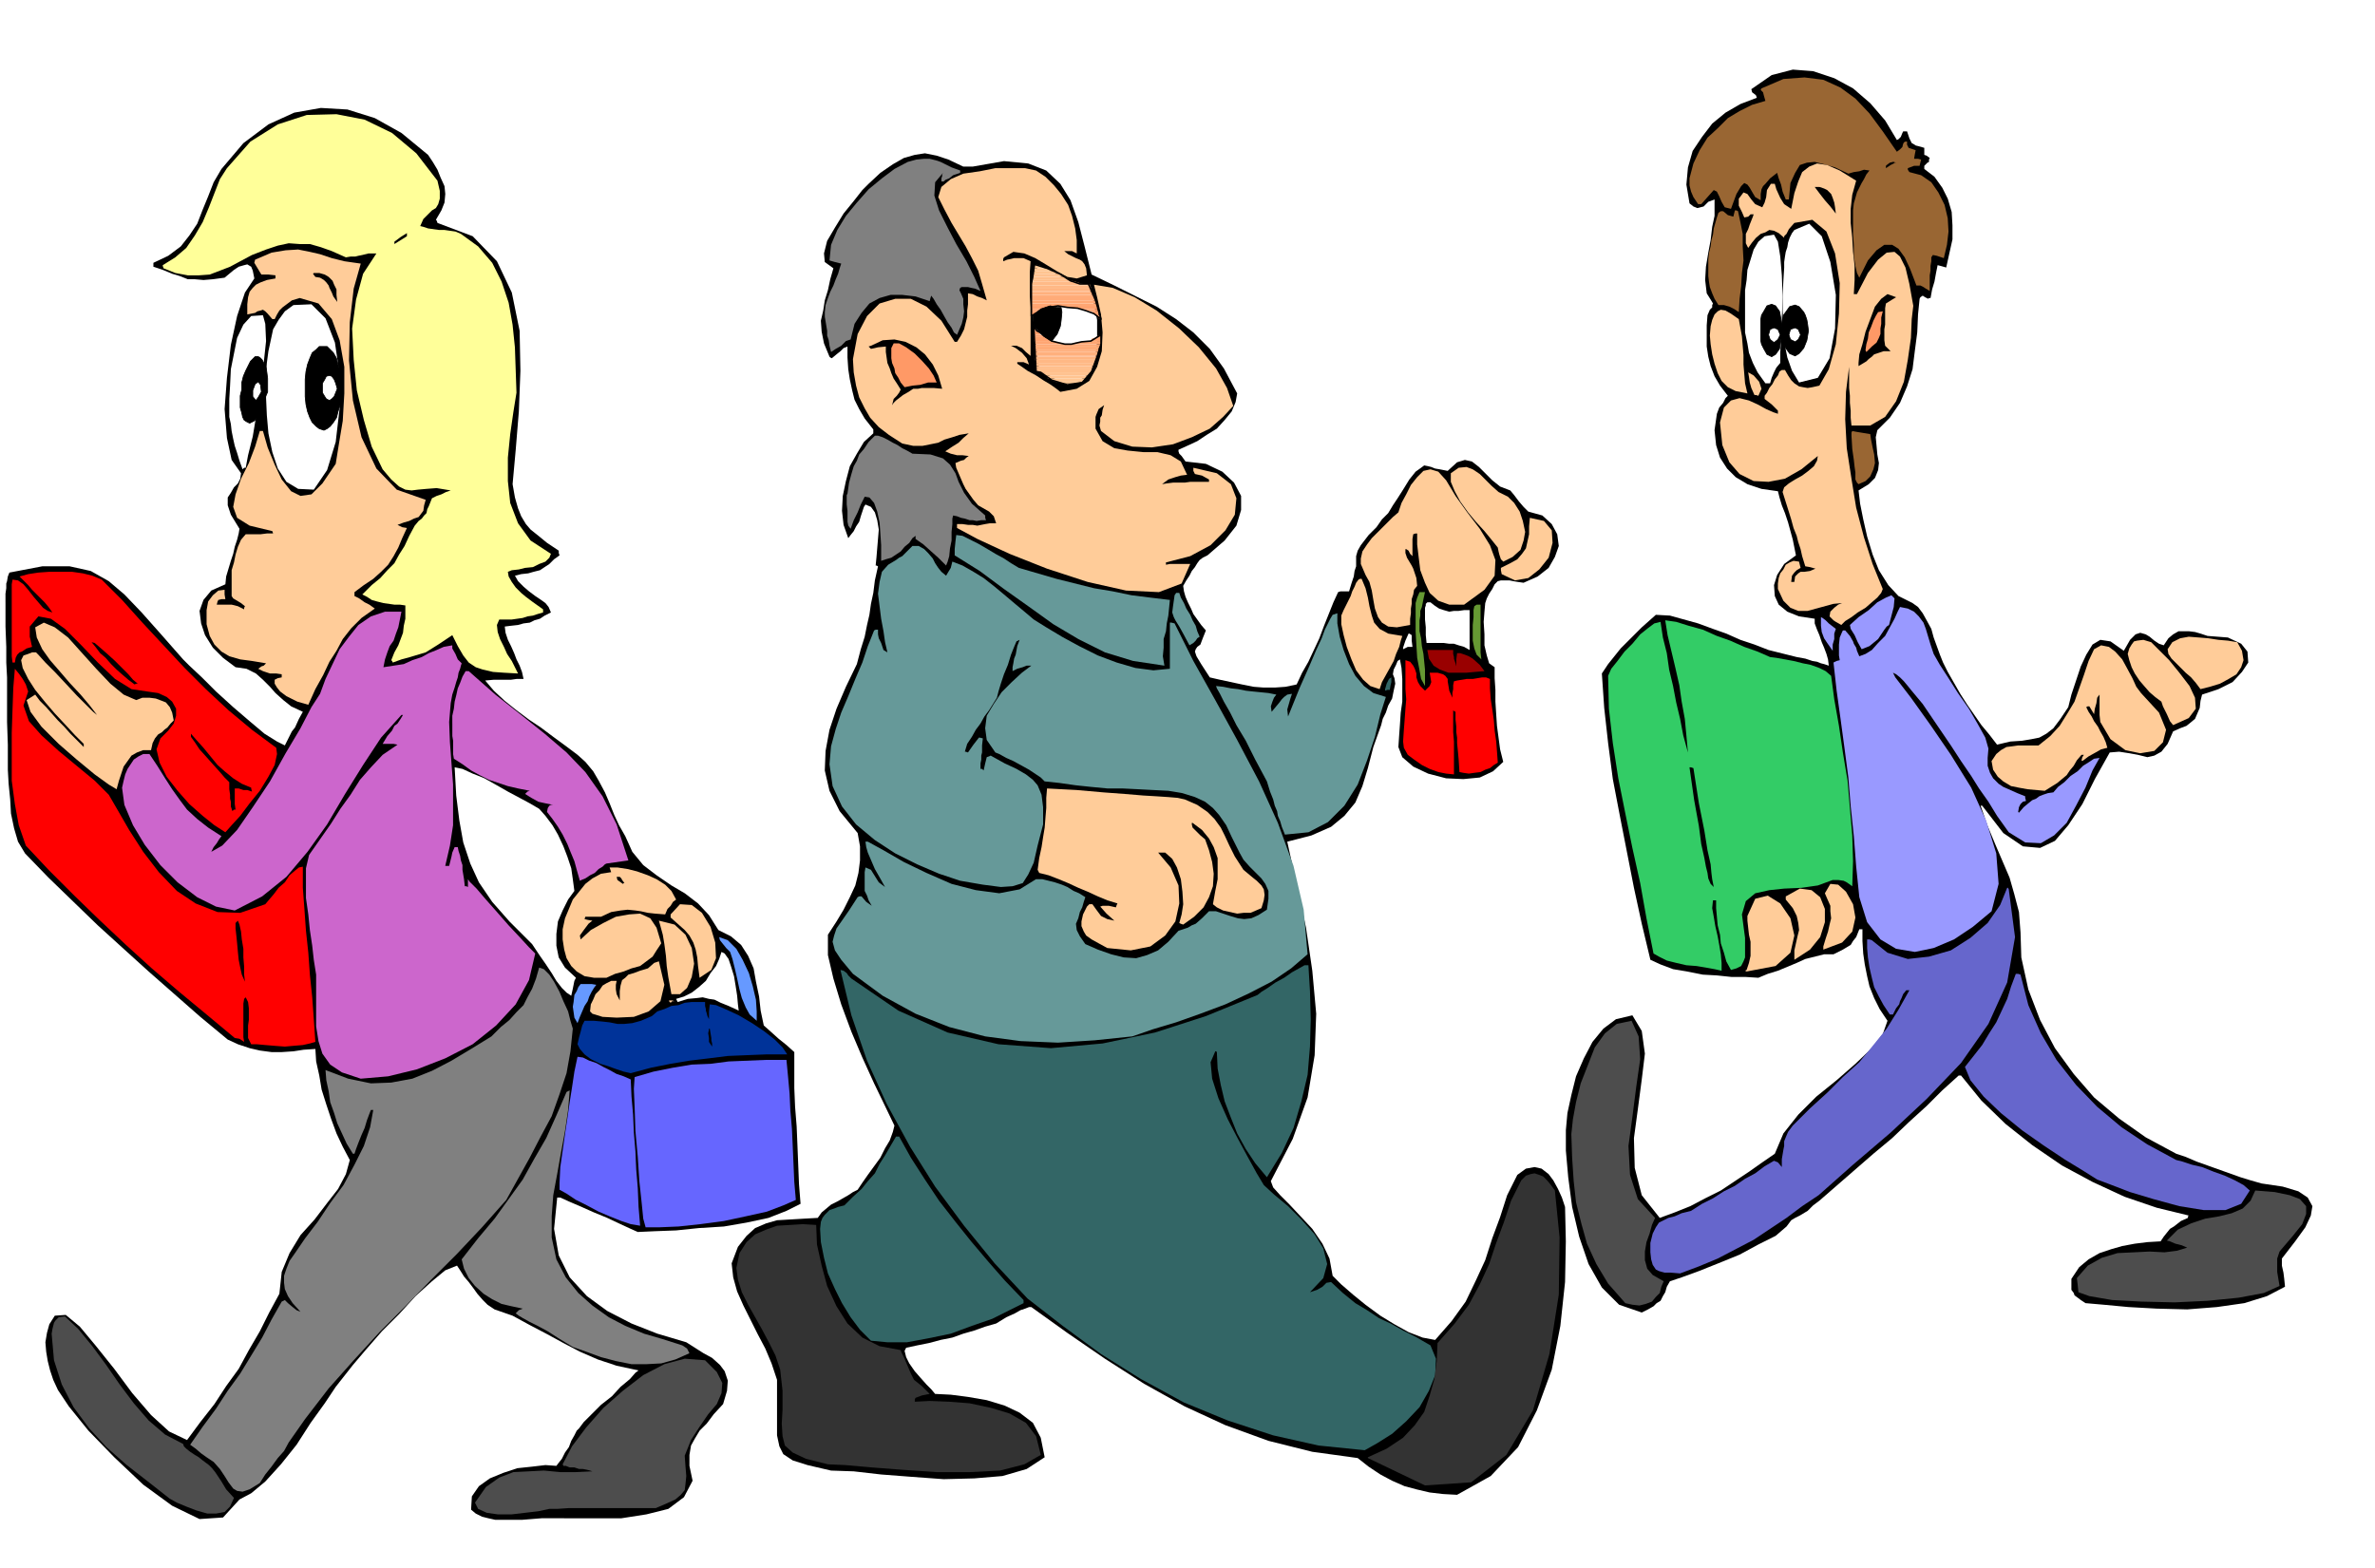
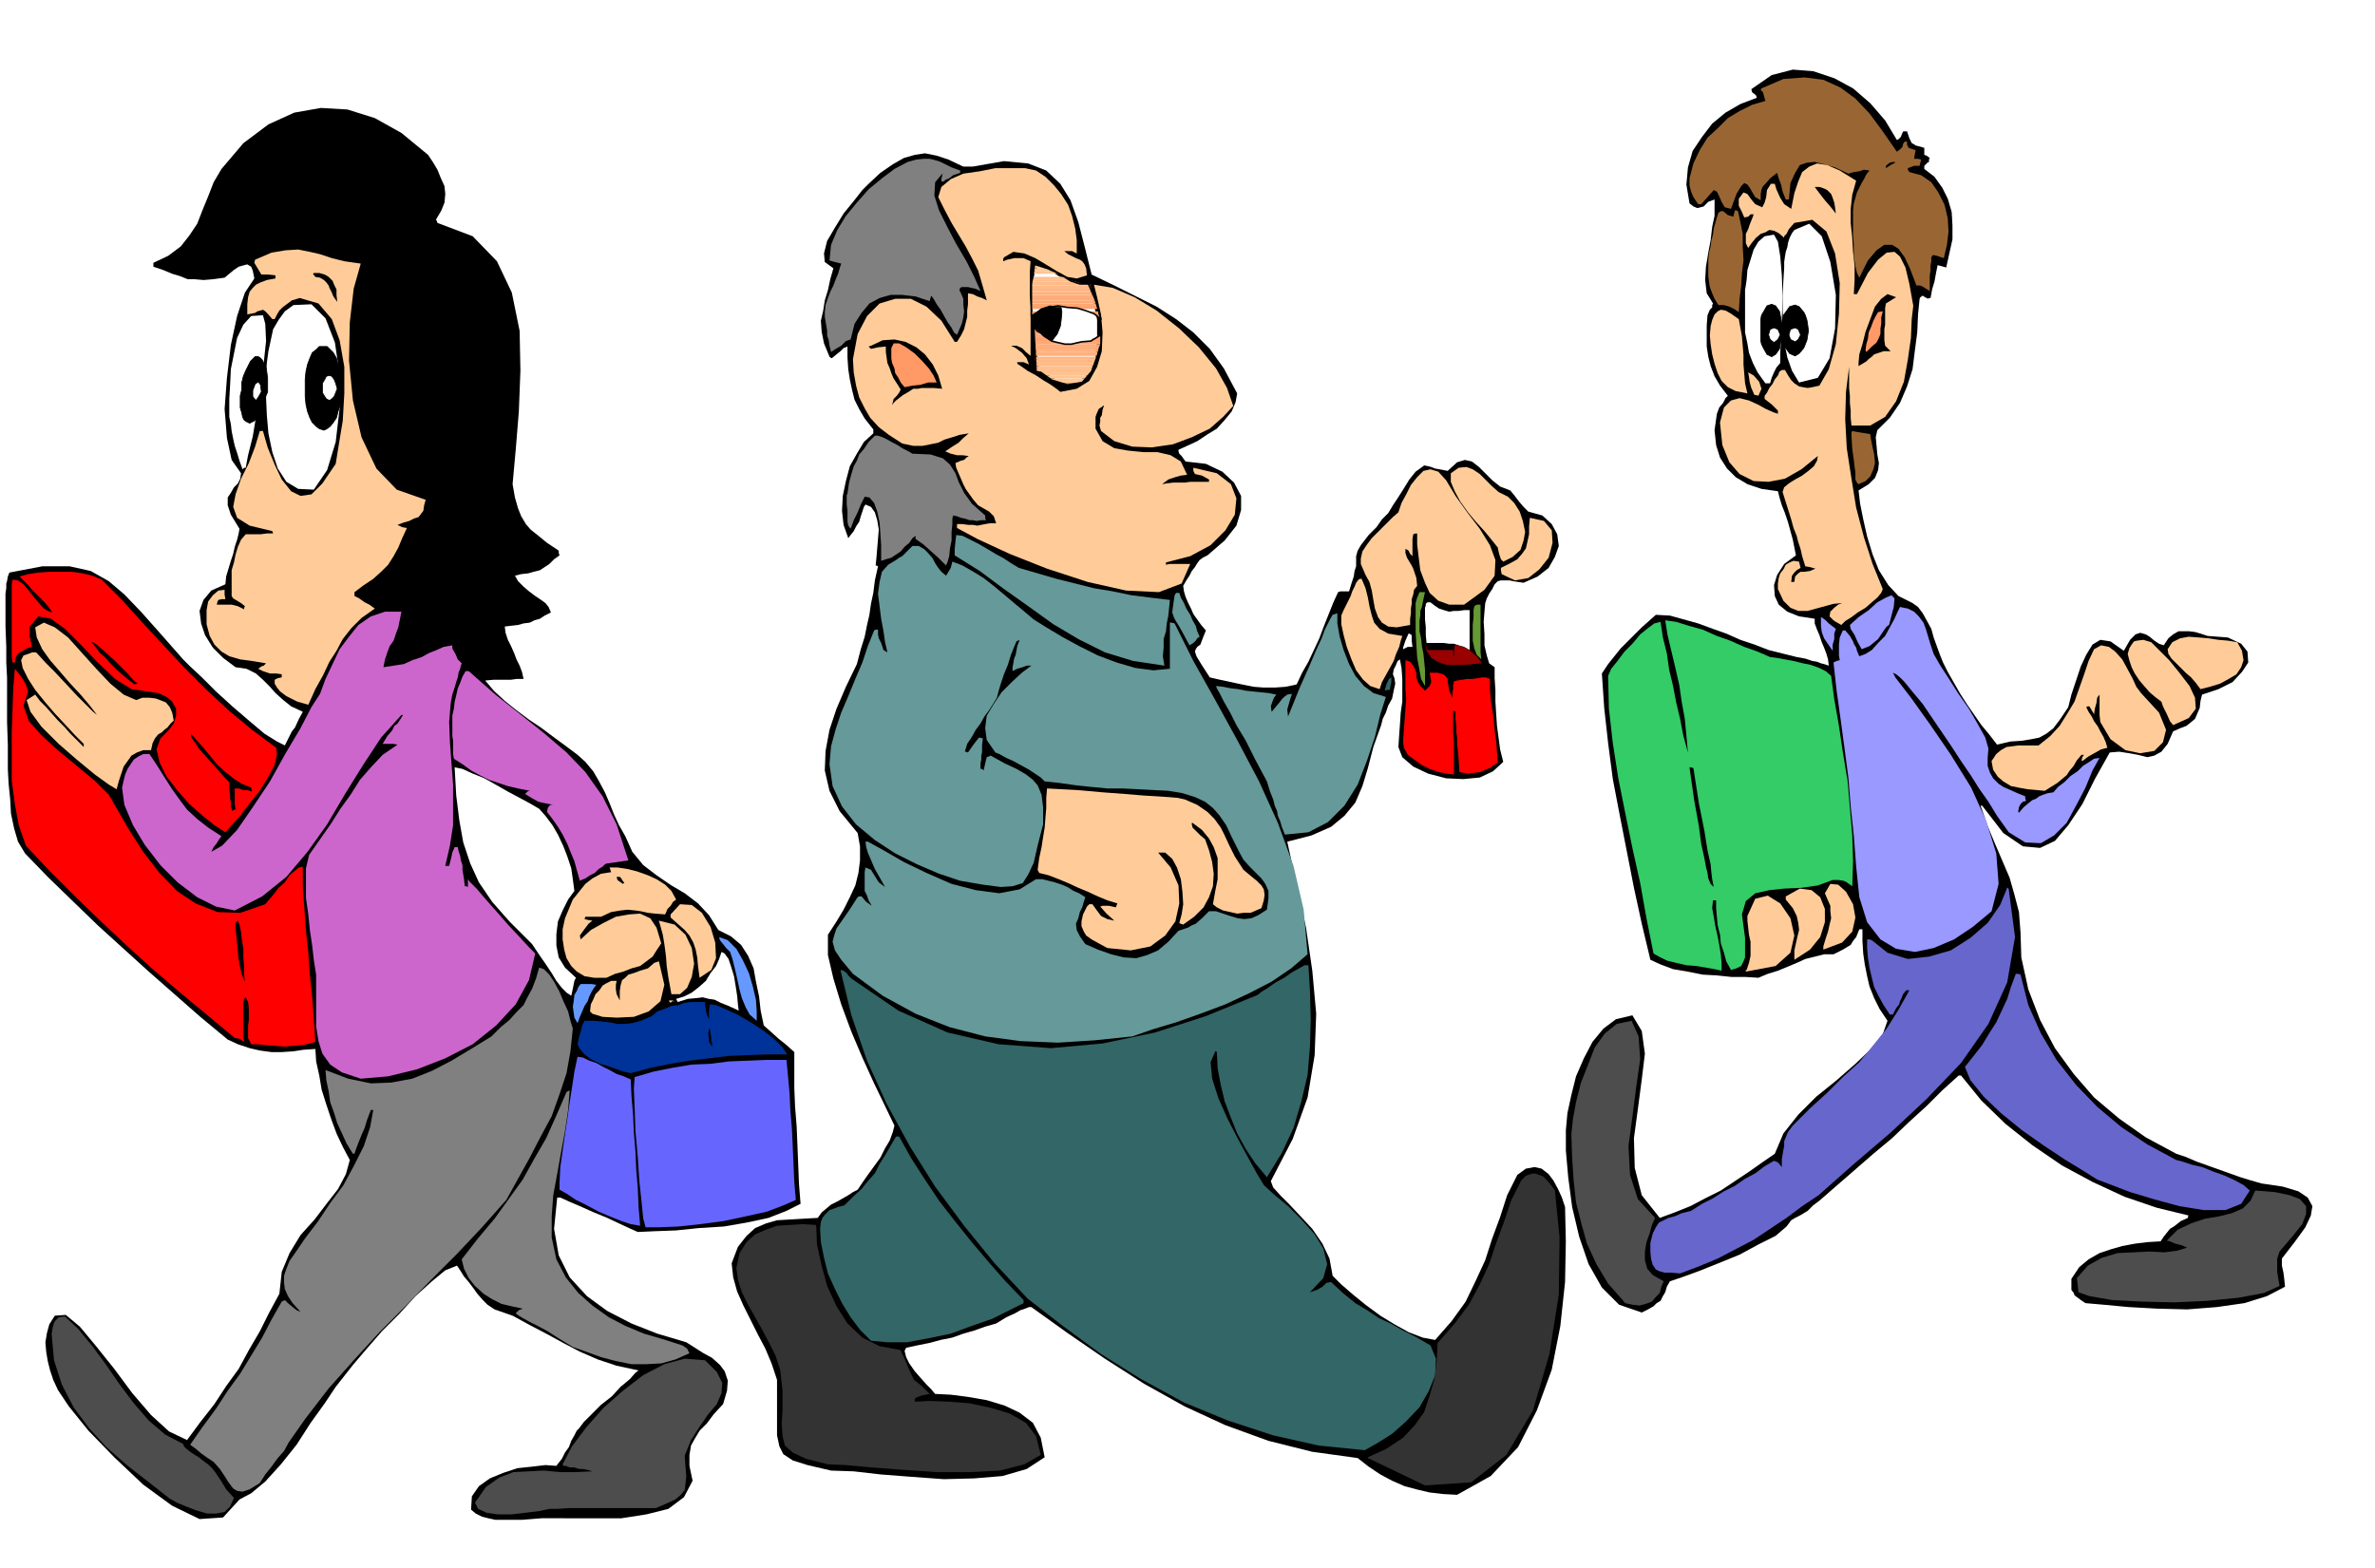
<svg xmlns="http://www.w3.org/2000/svg" width="490.455" height="323.802" fill-rule="evenodd" stroke-linecap="round" preserveAspectRatio="none" viewBox="0 0 3035 2004">
  <style>.brush0{fill:#fff}.pen0{stroke:#000;stroke-width:1;stroke-linejoin:round}.brush1{fill:#000}.pen1{stroke:none}.brush2{fill:red}.brush3{fill:#fc9}.brush4{fill:#4d4d4d}.brush5{fill:#c6c}.brush7{fill:gray}.brush8{fill:#66f}.brush9{fill:#69f}.brush11{fill:#333}.brush12{fill:#366}.brush13{fill:#699}.brush14{fill:#f96}.brush15{fill:#693}.brush18{fill:#66c}.brush19{fill:#963}.brush20{fill:#99f}.brush21{fill:#ff9c69}.brush22{fill:#ff9e6b}.brush23{fill:#ffa16e}.brush24{fill:#ffa370}.brush25{fill:#ffa673}.brush26{fill:#ffa875}.brush27{fill:#ffab78}.brush28{fill:#ffad7a}.brush29{fill:#ffb07d}.brush30{fill:#ffb380}.brush31{fill:#ffb582}.brush32{fill:#ffb885}.brush33{fill:#ffba87}.brush34{fill:#ffbd8a}.brush35{fill:#ffbf8c}.brush36{fill:#ffc28f}.brush37{fill:#ffc491}.brush38{fill:#ffc794}.brush39{fill:#ffc996}.pen2{stroke:#000;stroke-width:2;stroke-linejoin:round}.pen3{stroke:none}</style>
  <path d="M7 770v-11l1-7v-6l1-3 1-6 2-5 42-8h35l27 6 23 13 20 17 22 23 24 27 29 33 8 8 16 15 18 18 22 20 21 18 19 16 16 10 10 5 3-6 3-6 3-6 4-5 5-11 5-9-15-7-10-8-10-9-7-8-9-9-9-8-12-6-14-2-16-12-13-13-10-16-5-15-2-16 5-14 10-12 18-8 1-10 3-10 3-10 3-9 2-9 3-9 2-8 1-6-11-18-4-12v-10l4-6 4-7 5-5 3-6 1-7-12-17-6-28-3-37 3-40 5-42 8-37 10-30 12-18-2-10-2-5-5-3-4 1-7 2-6 4-6 5-6 5-15 2-12 1-11-1h-9l-10-4-10-3-12-5-12-4v-5l19-9 16-12 11-14 10-15 7-18 7-17 7-18 10-17 28-33 32-24 33-15 34-6 34 2 35 11 34 19 34 28 6 9 6 10 4 10 5 11 1 10-1 11-4 10-7 12 1 1 1 3 45 17 31 32 19 40 10 49 1 51-2 52-4 49-4 44 3 17 4 14 4 10 6 10 6 7 10 8 11 9 15 10v3l1 3-7 5-6 6-6 4-6 4-8 2-7 2-9 1-8 2 4 7 7 7 7 6 8 6 6 4 7 5 4 5 3 7-8 4-6 4-7 2-6 3-8 1-7 2-9 1-8 1 1 8 3 9 4 8 4 9 3 8 4 8 3 8 2 9h-9l-7 1h-22l-11 1 11 13 14 13 15 12 16 12 15 10 16 12 15 11 16 12 10 9 10 12 7 12 8 15 6 14 6 15 6 13 8 14 9 20 14 17 17 13 19 13 17 10 17 13 14 15 12 19 16 8 13 11 9 14 7 16 3 17 4 19 2 18 4 19 9 8 10 9 10 8 10 9v46l1 24 2 25 1 24 1 25 1 25 2 25-18 9-23 9-28 6-29 5-32 2-29 3-27 1-22 1-9-4-13-6-17-8-17-7-18-8-14-6-11-5h-4l-4 40 6 34 14 28 22 24 26 19 31 16 33 13 37 11 11 7 11 7 11 6 10 9 6 8 4 12-1 13-5 17-12 13-9 12-9 9-6 10-5 9-2 12v14l4 19-11 21-20 15-28 7-32 5H692l-25 2h-34l-9-2-8-2-8-4-6-5 1-17 9-13 14-10 17-7 18-6 19-2 17-2 14 1 3-4 4-5 4-8 5-7 3-8 4-7 3-6 3-3 6-8 10-10 12-12 14-11 11-12 12-10 7-8 4-3-28-6-24-8-23-10-21-11-22-12-21-11-22-12-23-8-9-6-6-6-7-8-5-7-6-8-6-7-5-8-4-6-15 6-17 14-21 19-21 23-22 22-20 23-17 20-11 14-11 14-14 21-18 25-18 28-20 25-20 22-18 15-15 8-21 23-30 2-35-17-37-27-37-35-33-34-25-31-14-21-6-13-4-12-3-12-2-12-1-12 2-12 3-11 7-11 14-1 18 15 20 24 24 30 23 31 24 28 23 21 23 11 17-23 18-23 15-23 16-22 13-24 14-24 12-24 13-24 3-28 10-24 14-23 18-20 16-21 14-18 10-19 5-18-9-17-8-17-7-19-6-18-6-19-3-18-4-18-1-16-15 1-13 2-15 1h-13l-15-2-13-3-15-5-13-6-35-29-33-29-33-29-32-29-33-30-31-30-32-31-30-31-9-15-5-17-4-19-1-18-2-20-1-18v-32l-1-29v-57l-1-19v-20l-1-26v-31zm857 507 1 2 1 2 13-4 11-1 8-1 8 2 7 1 8 4 10 4 13 6-1-8-1-11-2-13-2-12-4-13-3-9-5-7-4-2-3 9-4 9-7 9-6 10-9 8-9 7-10 5-10 3zM581 981l2 36 4 32 5 28 9 27 11 24 17 25 22 25 29 29 4 6 6 9 7 10 8 12 6 10 7 9 6 6 6 4 2-9 1-5 1-5 2-4-14-13-8-13-3-15v-15l2-16 6-14 7-14 8-11-2-15-2-14-5-15-5-13-7-15-7-12-9-12-8-9-12-7-13-7-15-8-14-8-16-9-15-6-13-6-10-2z" class="pen1 brush1" />
  <path d="M15 753v-6l1-6 7 1 7 5 6 7 7 9 6 7 6 7 6 4 6 2-5-7-5-6-5-5-5-5-6-6-5-6-6-6-5-5 11-3 13-2 14-1h29l14 2 12 3 12 5 26 26 26 29 27 29 27 29 27 27 29 27 30 25 31 23 1 8-3 14-8 15-11 18-13 16-12 16-11 12-8 9-14-9-15-12-17-15-15-17-14-18-9-18-4-17 5-14 10-10 7-9 3-10v-9l-5-9-7-6-11-5-14-2-20-3-21-13-22-21-21-22-21-21-18-13-16-3-11 13v13l1 4 1 5 1 4-7 2-6 4-3 1-3 3-2 4-1 6h-3l-1-8v-86z" class="pen1 brush2" />
  <path d="m19 855 5 6 5 7 4 7 3 9-6 18 7 20 16 18 22 20 23 19 23 19 18 18 11 19 15 26 18 28 20 26 23 24 24 16 28 11 29 1 32-11 5-6 6-7 6-8 8-7 6-9 7-6 5-4 5-1v27l2 27 2 28 3 28 2 28 3 29 2 28 2 29-7 2-9 2-12 1-11 1-13-1-12-1-11-1h-7l-4-8v-16l1-7v-15l-1-8-3-6-2 2-1 6v43l1 6-6-4-6-1-36-30-35-29-35-30-33-30-34-32-32-31-32-32-30-32-9-26-5-27-4-30v-61l1-30 1-28 2-24z" class="pen1 brush2" />
  <path d="m27 844 3-6 6-2 5-2h5l3 3 9 10 12 12 15 16 13 14 13 13 8 8 5 4-10-13-11-13-14-15-12-14-13-15-10-14-7-15-2-13 11-6 14 6 17 13 18 20 18 20 18 19 17 14 16 7 8-3h9l8 1 8 3 5 2 5 6 3 7 2 10-4 4-4 5-4 3-3 3-5 3-4 5-3 6-2 9h-10l-8 3-7 4-5 7-5 7-3 9-3 9-3 11-10-6-18-13-23-19-23-20-22-22-14-19-5-15 11-7 6 8 8 8 7 8 8 9 8 8 8 9 8 8 9 9v-4l-11-11-12-13-14-15-12-14-13-16-9-14-7-14-2-10z" class="pen1 brush3" />
  <path d="m66 1705 1-6 1-4 1-4 2-3 4-4 8-1 17 16 18 22 17 23 18 26 18 24 19 22 21 18 23 12 1 3 3 3 5 4 6 4 5 3 5 4 4 3 4 3 4 4 4 5 4 6 4 6 6 10 10 11-5 11-7 7-11 2h-11l-14-4-13-5-12-5-9-5-28-22-27-21-26-23-22-24-20-27-15-29-10-31-3-34z" class="pen1 brush4" />
  <path d="m117 821 4 1 7 6 8 7 10 9 9 9 9 9 6 7 6 5h-2l-2 1-8-6-7-6-8-7-7-7-7-8-7-6-6-8-5-6z" class="pen1 brush1" />
  <path d="m156 1007 2-9 2-8 3-7 4-6 4-6 6-4 6-3h8l10 15 10 16 9 14 10 14 9 12 13 12 14 11 17 11-3 4-3 5-4 5-3 6 14-8 19-20 20-29 22-33 20-36 19-32 14-27 11-17 7-19 9-19 9-19 12-16 12-15 16-11 18-6h21l-2 10-2 10-3 8-3 9-5 7-3 8-3 9-2 10 13-2 13-2 11-5 12-4 9-5 10-4 9-4 11-2v4l4 7 3 7 5 5-1 3-1 4-2 5-1 6-2 6-2 7-3 9-2 11-2 24 1 26 2 27 2 27v52l-4 26-6 26h5l2-8 1-4 1-5 3-7h4l1 5 2 6 1 6 2 6v6l1 6 1 6 1 9h2l2 1v-10l2 3 9 9 12 14 15 17 14 16 15 16 11 12 8 8-8 34-17 31-25 27-30 24-35 18-36 14-37 9-35 3-24-8-15-10-10-14-5-16-3-19v-66l-3-19-2-18-3-20-2-20-3-21v-38l4-17 14-20 14-20 12-19 13-18 12-19 14-16 15-16 19-13-5-1h-14l6-10 6-7 3-6 4-3 4-6 3-5h-2l-26 29-23 35-23 37-23 39-25 35-27 32-31 25-35 18-24-5-24-12-25-19-22-22-20-26-15-25-11-26-3-22z" class="pen1 brush5" />
-   <path d="m208 339 16-10 14-12 11-16 10-17 8-19 7-18 7-18 9-14 30-34 35-22 37-12 38-1 36 7 35 17 31 26 27 35 3 13v10l-2 7-3 5-5 3-5 5-6 6-4 9 4 1 6 2 7 1 7 1h7l7 1 7 1 7 3 22 16 18 21 12 24 9 27 5 28 3 29 1 29 1 29-4 25-4 28-3 30v30l3 28 10 26 16 22 26 17-2 5-5 5-8 3-8 4-10 1-8 2-9 1-5 2 1 6 4 7 5 7 7 7 6 5 8 6 7 5 7 5v4l-7 2-6 2-7 1-6 2-7 1-7 1h-16l-3 7 1 9 3 9 5 10 4 9 6 9 4 8 4 8-18-1-14-1-13-3-9-3-9-6-7-9-7-12-7-14-9 6-9 6-8 5-8 5-10 3-10 3-11 3-11 4-1-2-1-1 4-10 5-9 3-8 3-8 1-9 2-9v-17l-7-1h-7l-7-1-7-1-8-2-7-2-6-4-6-3 12-12 11-9 9-10 9-9 6-11 7-11 6-13 7-13 5-6 4-3 3-4 3-3 1-5 2-4 2-5 2-5 6-3 6-2 6-3 6-2-18-3-13 1-11 1-8 1-8-1-8-4-10-9-11-13-14-29-10-34-9-38-4-39-2-40 5-37 9-33 17-26h-10l-8 2-5 1-4 1h-6l-6 1-18-8-14-5-14-4h-13l-14-1-14 3-15 5-18 7-15 8-13 7-13 5-13 5-14 1h-14l-16-3-15-6-1-3v-1z" class="pen1" style="fill:#ff9" />
  <path d="m243 1847 16-23 17-23 15-23 16-22 14-23 14-23 12-23 13-23 2-1 2-1 4 4 6 5 5 4 5 2-10-11-6-9-4-9-1-8v-9l3-9 4-10 7-10 13-19 16-21 16-24 17-23 14-26 12-24 8-24 4-22h-3l-2 5-3 8-3 10-4 9-4 10-3 8-2 6h-2l-8-13-6-13-6-13-4-13-5-14-2-14-3-14-1-13 29 11 29 6 26-1 27-5 25-10 25-13 25-15 26-16 12-12 11-9 9-10 9-9 5-10 6-11 5-13 4-14 6 2 7 7 6 9 7 13 5 12 6 13 3 12 3 10-3 29-5 28-9 27-10 28-14 26-14 27-15 27-15 27-31 35-32 34-33 33-33 34-33 33-33 36-32 36-30 39-7 10-7 10-7 10-6 11-8 9-8 11-8 10-7 11-13 8-9 3-7-1-5-3-6-8-5-8-6-9-8-9-9-6-7-5-7-6-7-5z" class="pen1 brush7" />
  <path d="m244 938 7 8 9 10 9 11 9 11 9 8 11 9 11 7 12 5v1l1 4-6-2h-5l-6-2h-5v20l1 7h-2l-2 2-2-6v-6l-1-4v-5l-1-7v-9l-6-6-6-7-9-10-8-9-9-10-6-9-5-7v-4z" class="pen1 brush1" />
  <path d="m264 780 2-11 6-8 7-6 8-1v6l1 6h-5l-4 1-1 2-1 4h19l8 2 8 4v-2l1-2-5-4-5-3-5-3-2-3v-33l3-10 2-10 3-10 4-9 6-7h19l8-1h8l-1-3-29-7-16-10-5-14 3-16 7-20 10-20 8-21 6-20h4l6 21 9 22 9 19 12 15 12 6 14-2 14-14 17-25 4-25 5-30 2-35v-34l-6-34-10-27-17-20-24-7-10 3-8 6-4 3-4 4-3 5-3 6h-3l-6-7-3-3-3-2-3 1-4 1-3 2-5 1-5 1v-13l1-9 2-7 4-5 4-4 6-3 8-3 11-2v-4l-9-1h-9l-3-5-3-5-3-5 1-4 21-9 18-3 16-1 15 3 13 3 15 5 16 4 21 3-9 32-5 43-1 49 5 51 11 47 19 40 26 27 37 13-2 7-1 7-3 4-3 4-6 2-6 3-7 2-8 3 6 3 6 1-6 13-5 12-6 11-7 11-9 9-10 9-12 8-12 9v5l6 3 7 5 6 3 7 5-17 12-13 13-11 14-8 15-9 14-8 17-10 18-9 20-7-2-7-2-8-4-6-3-8-6-4-5-3-5v-5l4-2 5-1v-4l-7-1h-8l-9-3-6-3 4-3 3-1 1-1 2-2-18-3-15-2-14-4-10-6-9-9-6-11-4-15v-18z" class="pen1 brush3" />
  <path d="M293 524v-14l1-17 1-21 4-20 4-20 8-17 10-11 15-1 3 11 1 22-3 28-3 32-6 32-5 30-6 24-3 16h-2l-2 2-4-11-3-10-3-9-2-9-2-10-1-9-2-9v-9z" class="pen1 brush0" />
  <path d="m301 1180 2-2 1-1 2 5 2 9 1 10 2 12v11l1 12v10l1 9-4-9-2-9-2-10-1-10-1-11-1-10-1-9v-7z" class="pen1 brush1" />
  <path d="M340 494v-15l1-15 2-15 3-14 3-14 7-12 8-11 11-8 23-1 18 18 12 31 6 41v43l-5 43-11 36-17 25-20-1-15-9-11-17-7-21-5-24-2-23-1-22v-15z" class="pen1 brush0" />
  <path d="M401 349h7l7 2 5 3 5 5 2 5 3 6v7l1 9-5-7-2-5-3-6-1-3-3-4-3-3-5-3-6-1-3-4 1-1zm103-40 8-6 8-5v4l-8 5-8 5v-3z" class="pen1 brush1" />
  <path d="M578 925v-10l2-9 1-9 2-8 2-9 3-7 3-8 4-7h4l34 30 33 26 30 24 28 24 24 25 22 31 18 36 15 46-7 1-7 1-7 1-7 1-2 1-3 3-5 3-5 5-6 3-6 4-5 2-2 1-4-14-3-11-5-12-4-10-6-12-6-10-7-10-7-9 1-5 2-3 2-1h3l-10-2-9-2-9-5-8-5 3-3 3-1-15-3-13-3-12-4-12-4-12-6-11-6-11-8-11-7-1-6v-17l-1-6v-16z" class="pen1 brush5" />
  <path d="m590 1610 21-27 21-25 18-25 18-25 15-27 15-26 13-29 13-30 2-1 2-1-2 25-4 27-5 27-5 28-5 27-2 27v27l6 28 12 23 16 20 18 16 21 15 21 11 24 10 24 7 25 8 6 4 3 6-18 8-18 5-19 1h-19l-20-4-19-5-19-7-17-6-18-11-14-9-13-7-10-5-9-5-5-3-4-3 4-4 5-2-14-3-13-3-12-6-11-7-11-10-8-10-6-12-3-12z" class="pen1 brush7" />
  <path d="m607 1921 14-20 17-12 18-7 20-1 19-1 21 2h20l21-1-3-1-4-1-5-1h-5l-6-2h-6l-5-2h-3l-1-2 12-23 18-24 22-25 25-22 26-20 27-14 26-7 26 2 15 15 7 14-1 13-6 14-11 13-11 16-11 17-8 20 1 14 1 12-1 10-1 8-5 6-7 6-11 5-14 6H727l-15 1h-10l-14 3-17 2-17 2h-18l-14-2-11-5-4-8z" class="pen1 brush4" />
  <path d="m715 1513 1-21 3-21 3-21 3-20 3-21 3-19 3-20 4-19 7 1 8 4 9 3 9 5 8 4 9 5 9 3 9 4 1 22 2 23 1 23 2 24 1 23 2 24 1 24 2 24-12-2-12-4-15-6-14-6-15-8-14-7-12-8-9-5v-8z" class="pen1 brush8" />
  <path d="m719 1188 3-14 5-12 5-12 8-10 8-10 9-7 11-6 13-2-1-3-1-3h10l13 2 12 3 14 5 11 5 11 7 8 8 6 11-4 3-3 5-4 4-3 7-13-1-9-1-9-2-7-1-10-1-9 1-12 2-13 6h-20l-1 3 4 1 6 1-5 4-6 8-5 7 1 5 13-12 16-9 16-8 17-3 14-1 13 6 8 12 6 20-6 9-5 8-8 6-8 6-11 3-10 4-11 3-11 5h-16l-12-2-10-6-7-7-6-10-3-11-2-13v-13z" class="pen1 brush3" />
  <path d="m733 1281 1-9 3-5 2-5 3-4h14l6 1-3 4-3 5-3 6-2 6-4 6-3 7-3 7-3 8-4-7-1-7-1-7 1-6z" class="pen1 brush9" />
  <path d="m738 1335 2-9 2-7 2-8 3-6h12l11 1 9 1 10 2h9l10-1 11-3 14-6 7-6 9-3 9-4 9-1 8-3 9-1h17v5l1 4v2l1 3 1 4 2 4v-10l1-9 8 1 14 6 15 7 17 10 15 10 14 11 10 10 6 9h-27l-25 1-24 1-24 3-25 3-24 4-25 5-26 7-9-2-9-3-11-4-10-3-12-6-8-6-6-7-3-6z" class="pen1" style="fill:#039" />
  <path d="m754 1293 1-9 3-6 3-7 5-5 4-6 5-3 6-3h7l-1 5v6l1 6 4 8v-12l1-7 2-7 4-3 4-4 7-2 8-3 10-3 8-7 6-2 7 30-5 21-15 13-19 7-22 1-18-1-13-4-3-3z" class="pen1 brush3" />
  <path d="M788 1121h4l2 2 1 2 3 4h-1l-1 1-7-5-1-4z" class="pen1 brush1" />
  <path d="m811 1377 24-7 25-5 24-4 24-1 23-3 24-1 24-1h26l2 21 2 22 1 22 2 23 1 22 1 23 1 23 2 23-16 7-21 8-27 6-28 6-30 4-28 3-24 1h-18l-3-11-2-20-3-28-2-31-3-33-1-30-1-24 1-15z" class="pen1 brush8" />
  <path d="m842 1177 20 5 14 13 8 17 3 20-3 17-6 14-9 8h-11l-2-11-2-11-2-14-1-13-2-15-2-12-3-11-2-7zm13 102h4l3 1h-3l-2 2-2-2v-1z" class="pen1 brush3" />
  <path d="m857 1169 12-13 15 1 13 10 11 18 6 20 1 20-6 15-15 10-2-15-1-11-2-10-3-9-5-9-6-7-9-8-9-8v-4z" class="pen1 brush3" />
  <path d="M906 1316v-1h1l1 6 1 6v3l1 4v4l-4-6v-5l-1-6 1-5z" class="pen1 brush1" />
  <path d="m919 1198 11 4 11 11 8 14 8 17 5 17 4 17 1 15v12l-9-8-5-9-5-12-3-11-3-14-3-13-3-12-3-9-5-5-4-5-4-5-1-4z" class="pen1 brush9" />
  <path d="m935 1615 8-21 11-14 11-10 14-6 14-4 17-1 17-1 18-1 5-7 6-5 6-5 8-4 7-4 7-4 6-4 6-3 6-9 7-10 8-11 8-11 6-12 6-10 4-11 2-8-12-25-14-29-15-33-14-33-13-35-10-33-7-30v-26l11-17 9-15 8-16 7-15 4-16 2-16v-18l-3-17-23-28-13-26-6-26 1-25 5-27 9-27 12-28 14-29 5-19 5-16 3-15 3-13 2-14 3-14 2-16 4-18-2-1h-1l1-10 1-12 1-12 1-12-2-12-3-10-5-7-7-3-2 3-2 6-2 6-2 7-4 6-3 6-4 5-3 4-6-17-2-18 1-19 4-19 5-19 9-16 9-15 12-11v-5l-11-14-7-12-6-12-3-12-3-14-2-13-1-15v-14l-5 2-4 4-5 4-6 5-2-1-1-1-7-17-3-15-1-14 3-13 2-13 4-13 3-14 4-14-11-8-1-11 4-16 10-17 11-18 13-16 11-14 8-8 15-14 16-11 14-8 14-4 13-2 15 3 15 5 19 9h12l40-7 31 3 23 9 18 17 13 21 10 28 8 31 9 36 29 14 28 14 26 13 25 16 22 17 21 21 18 25 17 32-2 11-5 12-9 11-10 11-13 8-12 8-13 6-11 5v2l1 3 3 3 5 7 26 3 21 10 15 14 9 17v18l-6 20-15 19-22 19-6 3-4 3-3 4-3 5-4 5-3 6-4 6-4 7 1 7 2 7 3 7 4 8 3 7 5 7 5 7 6 7-4 10-3 8-4 3-2 3-1 3 2 6 6 10 11 17 13 3 14 3 14 3 15 3 13 1h14l14-1 14-3 7-15 8-14 7-15 7-15 6-16 6-15 6-15 6-13 3-1h11l3-10 3-9 1-7 2-6v-13l2-7 4-7 10-13 10-10 7-10 8-8 6-10 6-9 7-11 8-13 8-10 7-5 4-3 5 1 4 1 5 2 6 1 10 2 12-11 10-3 9 2 9 7 8 8 9 9 10 8 13 5 5 6 6 8 6 7 6 6 18 5 12 11 7 13 2 15-5 14-8 14-14 11-18 8-7-1-6-1-5-1h-11l-4 1-4 4-3 6-4 6-3 6-2 6-1 11-1 13 1 16v14l3 13 3 10 7 5v14l1 15v15l1 16 1 15 2 15 2 15 4 16-13 12-17 8-21 2-22-1-23-6-19-9-14-12-5-13 1-15 1-14 1-15 2-14v-29l-1-14-2-11-3 2-2 5-3 6-1 6 2 5 1 7-2 9-2 10-5 9-3 9-4 8-2 8-10 28-7 27-7 23-9 21-14 17-17 14-25 11-31 8 12 55 12 55 8 55 5 55-2 53-9 54-19 53-28 54 3 8 9 10 12 12 15 16 14 15 13 19 9 19 4 22 11 11 15 13 16 13 19 14 18 11 18 10 18 7 16 3 21-24 18-25 13-27 12-26 9-28 10-27 9-28 13-26 11-8 11-2 9 2 9 7 6 8 6 11 5 11 4 12 1 44-1 52-6 56-11 56-19 52-24 47-35 37-43 24-18-1-17-2-17-4-15-4-16-7-15-8-15-10-14-11-58-8-56-14-55-20-52-24-52-29-50-32-48-33-46-33h-3l-5 2-6 2-7 4-11 5-13 8-14 4-14 5-14 4-14 5-15 3-15 4-15 3-14 3-2 4 2 8 4 8 7 10 7 8 8 9 6 6 5 6 20 1 23 3 23 4 23 7 19 9 17 13 10 19 5 25-23 15-31 9-36 3-39 1-41-3-39-3-35-4-29-1-30-7-19-6-12-8-5-10-3-14v-71l-7-21-8-19-10-19-9-18-9-18-8-18-5-18-2-18zm886-832v9l1 10v10l1 10h22l7 1h6l6 2 7 2 7 4v-51h-7l-7 1h-6l-6 1-7-2-6-2-6-4-5-4h-4l-2 2v2l-1 3v6zm-28 45v2l6-3h6l-1-8v-7l-3-2h-1l-4 9-3 9z" class="pen1 brush1" />
  <path d="m941 1621 4-19 9-14 11-10 14-6 14-5 17-1 16-1 17 1 1 25 6 27 7 26 12 26 14 22 19 18 22 11 27 5 1 3 4 8 2 5 3 7 3 7 4 8 10 8 10 10-10 2-8 3-1 2v3l19-1 25 1 26 2 28 6 23 7 21 12 13 17 6 24-21 12-31 8-39 2h-42l-44-3-39-3-34-3-22-1-28-7-17-8-10-9-3-12-1-16 1-18v-24l-3-27-6-18-8-16-9-17-9-16-9-16-8-16-5-16-2-15z" class="pen1 brush11" />
  <path d="m1048 1571 1-9 2-5 3-4 3-3 3-3 6-2 5-2 8-2 11-11 11-10 8-10 9-10 6-12 7-11 7-12 7-12h4l15 27 18 28 18 27 21 27 20 25 22 26 21 24 24 25v4l-18 9-22 11-26 9-27 10-29 6-27 5h-25l-21-2-14-14-12-16-11-18-9-18-9-20-5-20-4-20-1-17z" class="pen1 brush12" />
  <path d="m1054 399 1-9 3-9 3-8 4-8 3-8 3-7 2-7 2-6-8-2-7-2 2-20 8-19 11-18 14-17 15-17 17-14 16-12 17-9 11-3 10-1h7l8 2 6 2 6 3 8 4 11 4v3l-9 3-5 4-5 2-2 2h-3v1-5l1-3v-2l1-2-10 12-1 17 6 19 11 22 11 21 13 22 10 20 8 18-7-3-5-1-4-1h-8l-2 1-1 3 2 4 3 7v7l1 9-1 8-2 8-3 7-3 7-4-3-3-6-5-7-4-7-5-9-5-7-4-7-3-4-1 3-1 4-18-6-17-2h-15l-14 4-13 7-10 12-9 14-5 20-6 2-6 6-7 4-6 4-2-8-1-7-2-6v-6l-1-6-1-6-1-6v-6z" class="pen1 brush7" />
  <path d="m1060 977 2-23 6-22 7-21 9-21 9-22 9-21 7-21 8-20 2-1h3v6l1 5 3 6 3 9 5 3-3-13-2-14-3-16-2-16-2-16 2-15 3-13 8-9 5-3 5-3 4-3 4-2 6-6 7-7h8l7 4 5 5 6 7 3 6 4 6 4 5 6 5 6-10 2-8 13 5 14 8 13 8 14 11 12 10 13 11 12 10 13 11 16 10 20 12 22 12 24 12 24 9 24 7 23 3 21-2v-59h2l4 1 24 48 28 50 28 51 28 53 24 53 20 55 13 56 5 57-21 18-25 17-29 15-30 14-32 12-31 11-30 9-26 9-48 5-47 3-48-2-45-6-46-12-43-17-42-23-38-28-15-18-8-12-3-11 2-8 3-9 7-10 9-13 11-17 2-1h3l6 7 7 5-4-7-2-6-3-6v-24l1-6 7 3 5 8 5 8 8 6-5-9-4-7-4-7-3-7-3-7-3-7-2-7-1-7h3l20 11 26 15 29 14 32 14 31 8 30 4 26-5 21-13h8l8 2 8 2 9 3 7 3 8 5 7 3 8 5-2 6-2 7-3 6-2 8-3 7 1 8 4 8 7 10 16 7 17 6 16 4 16 1 14-4 14-6 13-11 13-14 6-2 6-2 5-3 5-2 8-7 9-9h9l9 3 9 3 10 3 8 1 9-1 9-4 11-7 2-14v-10l-4-9-5-7-8-8-7-7-8-9-5-9-10-20-7-15-9-13-8-9-10-8-13-6-16-5-18-3-20-1-19-1-20-1h-19l-21-2-19-2-21-3-19-2-5-5-6-4-9-6-9-5-11-6-9-4-9-5-5-2-11-16-2-15 2-16 9-15 10-15 13-13 13-12 12-9h-6l-5 2-7 2-6 3v-5l1-5 1-6 2-5 2-11 3-8-4 2-3 7-4 10-4 13-5 12-4 12-3 10-2 8-5 8-5 8-6 8-5 9-6 8-5 9-6 9-3 10h1l3 1 7-10 7-9h1l4 1-1 9v9l-1 4v5l-1 5v7h2l2 2 2-9 2-8 3-1 2-1 18 10 15 7 12 7 9 7 6 7 5 12 2 16v22l-7 27-5 22-7 15-7 11-13 4-15 1-23-3-29-5-27-9-28-12-28-14-26-17-24-20-18-23-12-26-4-28z" class="pen1 brush13" />
  <path d="m1074 1240 4 1 4 3 2 3 4 4 60 41 63 28 65 15 67 5 66-6 67-14 65-21 66-27 5-4 8-5 10-7 11-6 10-7 9-5 7-4h5l2 33 1 36-1 35-3 36-8 34-10 34-15 32-19 31-15-18-12-18-11-20-8-20-8-21-5-21-4-21-1-21-1-1h-1l-6 14 2 21 8 25 12 27 13 25 13 24 11 20 9 15 13 12 18 15 17 17 17 19 11 18 5 20-5 18-17 18 9-3 7-4 5-5 6-1 15 14 16 13 15 9 15 10 15 7 16 9 16 8 19 11 7 17-1 21-8 20-12 21-17 18-18 16-19 12-16 9-59-6-58-13-58-19-56-23-55-30-51-32-49-36-45-35-42-45-39-48-37-50-32-51-30-55-25-55-20-58-14-58z" class="pen1 brush12" />
  <path d="m1083 631 2-14 3-11 3-10 4-7 3-8 6-7 6-9 8-8h4l6 2 6 3 7 4 6 3 6 4 6 3 7 4 23 1 16 5 9 8 7 11 4 11 7 14 10 14 17 15v3l1 3h-6l-6 1-5-1h-4l-6-2-5-1-5-2-5-1-1 4v7l-1 10v11l-2 10-1 10-2 7-2 5-10-10-9-8-10-9-10-7v-4l-4 3-4 6-6 5-5 6-6 4-6 4-7 2-6 2v-20l-1-15-1-14-3-14-4-11-6-7-6-1-5 10-4 10-5 10-4 11-3-4-1-5v-14l-1-8v-12l1-2z" class="pen1 brush7" />
  <path d="m1090 459 6-32 12-23 16-16 20-6h20l20 10 19 18 17 27h3l5-8 4-8 2-8 2-8v-8l1-8v-14l6 1 6 3 6 2 6 3-6-21-5-17-8-16-8-15-9-15-9-15-9-17-8-16 4-13 12-10 16-7 21-3 20-4h38l14 3 12 8 11 11 9 11 9 14 5 14 4 16 2 15v17l-6-3h-10l5 4 6 3 4 2 5 2 3 2 3 4 2 5 1 9-13 4-12-2-13-7-13-8-15-9-14-6-14-2-12 7-1 2v3l5-2 5-1 4-1h12l9 4-1 14v30l1 15v62l-6-5-5-5-7-3h-7l6 3 8 6 6 7 3 8-7-3h-8v2l6 4 7 5 11 6 9 6 10 6 7 5 5 4 21-4 16-10 10-18 6-20 1-24-2-23-5-22-4-16 24 4 28 12 28 17 29 23 25 24 22 27 14 25 8 23-13 14-17 15-23 11-24 9-27 4-25-1-23-7-17-13-2-7 1-5v-5l2-3 1-7 2-6-7 5-3 7-1 3v15l9 16 15 9 17 3 20 2h18l17 4 13 8 8 17-8 1-7 2-9 3-8 6 6-1 8-1h15l7-1h24v-3l-9-5-9-2-2-4v-4l30 7 18 14 7 18-2 21-12 20-19 19-26 14-31 8v3l5-1h26l-11 25-29 11-42-2-49-11-52-17-48-19-41-19-26-14v-5h7l7 1h6l6 1 5-1 5-1 6-1h8l-3-9-6-6-7-4-7-4-6-7-5-7-5-7-3-6-3-7-3-7-3-7-1-6 7-3 4-1 3-3 3-2-8-1h-7l-8-2-7-3 9-6 8-5 6-6 7-6-12 2-9 3-10 3-8 4-10 2-10 2h-12l-14-3-17-11-13-10-11-12-7-12-7-14-4-15-3-17-1-17z" class="pen1 brush3" />
  <path d="m1113 442 15-7 15-1 14 3 14 7 11 9 10 13 7 14 5 17-11-1h-15l-5 1h-6l-6 4-7 4-9 7-3 3-2 3 2-8 4-4 3-4 2-4-5-8-4-6-3-7-2-6-3-7-1-7-1-7v-7l-10 1-9 2-3-3 3-1z" class="pen1 brush1" />
  <path d="m1139 445 3-6h7l9 5 11 8 9 9 9 10 6 9 4 9h-11l-10 3-10 1-10 2-5-6-3-6-4-6-1-6-3-7-1-6v-13z" class="pen1 brush14" />
  <path d="m1220 702 1-10 1-8 8 1 10 5 10 5 12 7 10 6 11 6 9 6 10 6 24 7 24 7 24 6 24 6 24 4 24 5 24 3 25 3-1 10-1 10-2 10-1 10-3 10v11l-1 11 2 12-40-6-36-11-34-17-32-19-32-23-31-22-31-23-32-20v-8z" class="pen1 brush13" />
  <path d="m1318 369 1-9 2-5 1-6 4-7h6l6 3 7 3 8 5 7 3 9 4 9 2 12 2 7 20 5 25v27l-3 25-10 18-14 11-21-2-26-16-2-14-1-13-2-13-1-13-2-13-1-13-1-12v-12z" class="pen1 brush0" />
  <path d="m1326 1112 2-15 3-14 2-13 2-12 1-13 1-12v-13l1-12 38 2 34 3 27 2 24 2 17 1 15 1 12 1 9 2 16 7 13 9 9 9 8 11 5 10 6 13 7 14 11 17 6 5 6 5 5 4 6 6 3 5 1 7-1 7-3 10-7 3-7 3h-9l-8 1-9-2-9-2-8-4-5-4 3-17 3-15v-27l-5-14-6-11-9-11-12-9h-1v2l1 4 5 5 5 5 6 5 5 14 4 15 2 15-1 16-5 14-7 13-12 12-14 10-3-1-2-1 3-11 2-13-1-16-2-16-5-15-6-11-9-8h-9l16 19 10 23 1 23-5 23-13 18-19 14-25 5-30-3-11-6-9-5-7-5-3-5-3-7v-6l2-9 5-10 3-3h4l5 7 6 8 8 4 9 2-10-9-8-9 3-1h8l9 2 1-3 1-2-13-4-12-5-13-6-12-5-13-6-12-5-13-5-12-3-1-2-1-2z" class="pen1 brush3" />
  <path d="m1498 783 1-8 1-7 1-7 2-3h4l2 6 4 7 3 7 5 8 3 7 4 7 2 7 3 7-3 2-2 3-3 3-5 3-8-15-5-9-5-8-2-4-2-6zm56 94 9 1 10 2 9 1 10 2 9 1 10 1 10 1 10 2-3 4-2 5-2 6 1 7 5-6 5-6 3-4 3-3 4-3 6-1-2 6-2 7-2 7 1 9 15-37 12-27 9-21 7-15 4-11 4-8 3-6 3-5 3-1 3-1v13l3 17 5 17 7 18 8 15 11 13 12 9 16 5-7 22-7 29-10 30-12 31-17 27-21 21-25 13-30 3-4-10-2-7-3-7-1-6-3-7-2-8-4-10-4-13-15-28-12-24-12-20-8-16-8-14-5-10-4-7-1-3z" class="pen1 brush13" />
  <path d="m1714 787 3-7 3-6 3-6 3-6 2-6 3-6 2-5 3-4 2-1h2l5 12 3 12 2 11 3 12 3 9 7 8 11 6 18 3-2 6-2 8-4 9-3 9-5 9-5 9-5 9-3 9-12-4-9-8-9-12-6-14-6-16-4-15-3-14v-11z" class="pen1 brush3" />
  <path d="m1739 714 2-9 6-9 6-8 7-7 7-7 7-7 6-6 7-6 4-12 6-11 6-12 8-10 8-8 9-2 10 3 10 11 12 20 15 21 16 21 13 21 7 19-1 20-13 18-26 19h-19l-14-5-11-10-6-13-6-16-2-16-2-17v-14h-2l-3 1-1 6v22l-3-3-2-4-3-2h-1v5l2 6 3 5 3 5 2 4 2 6 2 6 1 10-4 5-1 6-2 6v6l-1 6v6l-1 7v8l-17 3-11-1-8-5-5-7-4-11-2-11-2-12-3-11-5-9-3-7-3-7v-7z" class="pen1 brush3" />
  <path d="m1748 1863 24-11 21-14 15-16 12-17 7-21 6-21 3-23 1-23 22-25 18-24 14-26 12-26 9-27 10-27 9-27 13-26 6-6 6-2 5-1 6 2 5 2 5 5 5 6 5 7 6 60-1 73-12 76-21 72-34 57-45 35-59 4-73-35v-1z" class="pen1 brush11" />
  <path d="m1770 881 2-7 2-4 1-2 3-2v6l-1 4-1 6h-3l-3 1v-2z" class="pen1 brush12" />
  <path d="m1793 948 1-15 1-13 1-14 1-12-1-13v-37l6 2 4 5 2 4 2 6v5l2 6 3 5 6 6 6-6 2-5-1-6-1-6h10l7 2 3 2 3 4v3l1 6 1 6 4 9v-6l1-5v-5l1-5 4-1 6-1 6-1h8l6-1 6-1h5l5 2v12l1 14 2 13 2 14 1 13 2 14 1 13 1 14-5 3-5 4-6 2-6 3-8 1-7 1-7-1-5-1-1-16-1-11-1-10v-7l-1-7v-7l-1-9v-10l-2-1-1-1v28l1 12v42l-10-1-10-2-11-4-10-5-10-7-8-6-5-9-1-8z" class="pen1 brush2" />
  <path d="m1809 771 2-7 3-7h7l-2 9-2 10-2 5v6l-1 6v14l2 9 1 10 2 10 1 10 1 10v21l-5-9-2-11-3-16-1-16-1-18v-36z" class="pen1 brush15" />
-   <path d="M1824 831h33v5l1 4v2l1 3 1 3 1 4v-9l1-8h4l6 2 5 2 5 3 9 8 6 8-12 1-11 1h-23l-11-4-8-5-6-9-2-11z" class="pen1" style="fill:#900" />
+   <path d="M1824 831h33v5l1 4v2v-9l1-8h4l6 2 5 2 5 3 9 8 6 8-12 1-11 1h-23l-11-4-8-5-6-9-2-11z" class="pen1" style="fill:#900" />
  <path d="m1854 605 10-7 10-1 8 3 9 6 7 7 8 8 9 8 12 6 8 8 7 11 4 12 3 14-2 11-4 12-10 9-12 6-2-2-1-1-1-3-1-3-1-4-1-5-8-10-9-11-11-12-10-12-10-14-7-13-5-12v-11z" class="pen1 brush3" />
  <path d="m1884 775 3-2h5v61l1 9-6-6-3-8-2-10v-20l1-10v-9l1-5z" class="pen1 brush15" />
  <path d="m1918 726 12-6 9-5 6-7 5-7 2-9 2-9v-10l1-11 18 4 10 12 1 16-5 19-12 15-14 11-17 3-17-8-1-5v-3z" class="pen1 brush3" />
  <path d="m2001 1445 2-22 5-23 6-24 10-23 11-21 14-17 16-12 21-5 12 20 4 29-4 33-5 38-5 37 1 38 9 35 23 29 19-7 20-8 19-10 20-10 18-12 18-12 17-12 16-11 11-26 19-24 23-23 26-21 24-21 21-20 14-18 6-17-10-15-7-14-6-15-3-13-3-15-2-14-1-16v-15h-4l-2 5-2 5-4 5-3 5-5 3-5 3-6 3-6 3h-12l-12 3-12 3-11 5-12 5-12 5-13 4-12 5-16-1h-18l-19-2-18-1-20-4-18-3-16-6-13-6-11-46-10-46-9-46-9-46-9-47-6-46-5-45-3-44 8-12 8-10 8-10 9-9 9-9 9-9 9-8 9-8 18 1 18 5 18 5 19 7 17 6 18 8 18 6 18 7 20 5 16 4 11 2 9 3 6 1 5 2 4 1 6 2-1-8-2-7-3-8-3-7-3-9-3-7-3-8v-6l-20-3-15-6-11-9-5-11-1-14 4-13 9-14 15-11-2-10-2-10-3-11-3-11-4-12-4-10-3-10-2-8-21-3-18-6-15-9-11-11-9-14-5-16-2-19 3-21 3-8 5-6 3-6 3-3-10-13-7-12-5-13-3-12-2-13v-27l1-13 3-7 3-3v-3l1-2-3-5-5-8-2-17 1-17 3-18 3-16 2-17 3-14v-21l-8 3-6 6-4 1-4 1-5-2-5-4-4-24 2-22 6-21 12-18 13-17 17-14 19-11 21-8-1-3-1-1-4-3-1-4 26-18 27-7 26 2 27 9 24 13 22 19 19 22 15 25 2-1 3-3 2-5 1-2h5l3 9 3 6 2 1 3 2 4 1 7 2v9l3 1 4 3-1 2v3l-2 1-4 4v4l13 10 10 14 7 14 5 17 1 17v18l-4 18-4 18-7-2-4-1-2 10-2 11-3 10-2 11h-2l-1 1-4-2-3-2-3 2-1 2-2 20-1 23-3 23-3 24-7 22-9 21-13 19-16 16-2 9 1 11 1 11 2 11-1 9-4 10-8 8-13 8 2 17 4 20 5 22 7 23 8 20 12 19 13 14 18 9 7 5 6 8 5 9 6 11 3 11 4 11 4 11 4 10 6 12 8 14 8 14 9 14 9 13 9 13 10 12 10 13 17-4 15-1 12-2 10-2 9-5 9-7 9-12 10-15 4-16 6-18 6-18 7-15 8-13 10-6 13 2 17 12 8-14 7-7 6-2 7 2 5 3 6 5 6 4 6 2 6-9 6-5 7-4h13l8 1 7 2 9 3 26 2 17 8 8 10 1 14-8 12-12 13-18 9-21 7-2 8-1 9-3 7-3 7-6 5-5 4-8 3-9 4-7 16-8 10-9 5-9 2-12-3-11-2-13-2-12 1-19 34-16 32-18 27-17 20-19 9-22-2-25-17-27-35h-2l9 26 10 24 9 21 9 21 6 21 6 23 2 26 1 32 9 41 15 39 19 36 24 33 26 30 32 27 34 24 39 21 12 4 14 6 14 5 14 5 14 5 14 5 13 4 14 4 27 4 20 6 12 8 6 11-2 12-7 15-13 18-17 22v9l2 9 1 8 1 10-23 12-29 9-35 5-38 3-39-1-36-2-32-3-23-2-6-4-4-3-4-3-1-3-3-4v-14l10-15 12-10 14-8 15-5 14-4 16-3 16-2 17-1 4-6 4-5 4-5 5-3 9-7 9-4v-2l1-1-41-10-41-14-41-19-39-21-38-26-34-27-31-30-26-32h-3l-21 19-20 20-22 20-22 21-24 20-23 20-23 20-23 20-8 6-7 7-5 3-5 3-6 3-5 3-6 8-14 12-22 11-24 13-27 11-25 10-22 8-15 5-4 7-2 7-3 5-3 6-5 3-4 4-7 4-8 4-29-10-22-22-17-30-12-35-9-38-5-38-3-34v-26z" class="pen1 brush1" />
  <path d="m2008 1450 2-19 4-22 6-24 9-23 9-23 13-18 15-12 19-4 9 20 2 29-5 35-5 39-5 37 2 37 10 31 22 24-4 9-3 11-4 11-2 12v11l3 11 7 8 14 8-3 7-2 8-5 5-5 6-8 3-8 2-9-1-9-2-22-25-15-25-12-26-7-25-7-28-3-27-2-30-1-30z" class="pen1 brush4" />
  <path d="m2055 864 4-9 8-10 9-12 10-10 10-12 10-8 8-6 8-2 3 20 5 20 3 21 5 21 4 21 5 21 4 21 6 22-2-22-2-21-4-22-3-21-5-22-5-21-5-21-3-19 14 2 16 5 18 5 18 8 17 6 18 8 17 6 16 7 8 1 11 2 11 2 12 3 10 2 11 4 8 4 7 6 4 30 6 34 5 34 6 36 3 35 3 35 1 33-1 32-7-5-4-2-7-1h-7l-19 7-21 3-22 1-19 2-18 4-12 10-5 17 4 30v25l-2 5-3 6-6 3-7 2-6-11-3-11-4-12-1-11-3-12-1-11-1-11v-10h-4l-1 10 2 11 2 12 3 13 2 11 2 12 1 11v10l-9-2-11-2-12-2-13-1-13-3-12-3-10-5-7-4-9-45-8-45-10-45-9-44-9-45-7-45-5-44-1-42z" class="pen1" style="fill:#3c6" />
  <path d="m2109 1589 3-12 4-8 4-6 6-3 6-3 8-2 9-4 12-3 14-9 14-7 14-9 14-7 13-9 13-7 12-9 12-7 5 2 5 6v-10l1-6 1-6 1-5v-6l2-5 3-7 6-8 22-22 22-20 20-20 21-19 18-22 17-21 15-24 14-25h-4l-4 5-2 5-2 4-1 4-4 5-4 8h-4l-8-12-6-11-6-12-3-12-3-13-2-13-1-12v-11h3l3 1 20 16 26 8 27-3 28-8 25-16 22-19 16-23 9-22h1l1 2 8 61-10 58-24 53-35 50-44 46-46 43-48 41-44 39-21 14-20 15-21 14-21 14-23 12-23 12-24 10-24 9-12-1h-8l-7-2-4-2-4-6-2-7-1-9v-12z" class="pen1 brush18" />
  <path d="m2159 228 5-19 8-17 10-16 13-12 13-13 15-9 16-8 17-5-2-7-1-4-3-3 1-2 28-12 27-2 24 3 22 10 19 14 18 19 17 23 18 26 4-3 3-3 1-4 1-2 2-1h2v4l2 4 3 1 6 2-1 5-1 6h5l4 1-1 4-1 4h-7l-8 3v2l2 3 15 4 13 9 9 13 8 16 4 17 1 17-2 17-4 17-9-3-5-1-2 3v5l-1 6v6l-1 6v20l-5-3-3-2-4-2h-5l-8-21-7-15-8-11-8-5h-10l-10 7-11 13-11 22-3-6-2-9-2-13v-13l-1-15v-30l1-9 2-7 2-7 3-6 3-6 3-5 3-6 4-5-7-1-6 2-7 1-7 2-17-8-14-4-12-3-10 1-9 3-6 10-6 13-2 21h-4l-4-10-2-9-3-8-2-7-9 7-6 7-3 3-2 4-1 6v8l-7-4-3-5-4-7-3-4-4-2-4 4-6 10-7 19-4-1-4-1-4-7-3-7-3-6-4-2-8 9-8 9h-4l-6-9-3-7-2-8v-9z" class="pen1 brush19" />
  <path d="M2159 981h2l3 1 7 45 7 35 4 25 4 18 1 11 1 8 1 5 1 5-2-2-2-2-3-7-1-7-2-8-2-11-4-18-3-23-6-33-6-42z" class="pen1 brush1" />
  <path d="m2183 332 1-9 2-8 1-8 2-7 1-8 2-7 2-7 2-6 3-2h3l6 5 7 2 1-4 1-4h2l2 1 3 14 3 15v16l1 18-2 16-1 17-2 16-1 17-6-4-6-3-7-2h-7l-5-8-3-7-3-8-1-6-1-8v-21z" class="pen1 brush19" />
  <path d="m2185 429 1-12 2-8 3-7 4-4 4-2 6 1 7 4 10 7 2 11 2 11 1 12 1 12v12l1 12 1 12 3 13-15-3-10-5-8-8-5-10-4-12-3-12-2-13-1-11z" class="pen1 brush3" />
  <path d="m2198 540 5-19 9-9 11-3 12 3 11 5 11 6 9 4 6 2v-4l-8-8-9-7v-4l3-4 3-6 4-5 3-6 4-5 2-5 3-2h4l4 7 4 6 4 4 6 4 5 1 6 1 6-1 9-2 12-21 9-32 4-39 1-39-6-38-11-28-18-15-23 4-7 8-3 6-3 3v2l-7-6-6-3-6-1-5 3-6 2-6 5-5 6-5 7-3-6v-12l3-6 2-6 2-5 2-5 1-3h-4l-3 3-5 1-3-7-2-4-2-4v-9l6-8 5 2 5 7 5 6 9 4 3-6 2-7 1-9 5-8h5l2 7 5 11 5 8 9 6 4-20 5-15 5-12 9-7 10-4 13 2 16 7 21 13-5 18-2 18v18l2 19 1 18 2 18v18l-1 18h4l14-27 13-17 11-9 10-1 7 6 7 14 5 21 5 28-2 17-1 24-4 28-5 28-10 25-14 20-19 11h-24l-1-10v-9l-1-10v-9l-1-10v-27l-4 32-1 35 2 37 6 39 6 37 10 38 11 34 13 32-2 5-5 6-7 6-8 7-10 6-8 6-8 5-5 5-7-4-3-2-3-3-2-2 1-6 5-5 5-4 5-2-11 1-11 3-11 3-11 3h-12l-10-4-9-9-7-15v-7l1-7 2-6 4-5 3-6 5-3 5-2 7 1 1 4 1 4-5 3-3 3-3 4-1 8h4l1-7 4-4 3-2h5l7-1 7-3-7-2-6-1-4-13-2-9-3-9-2-8-4-10-3-11-5-16-6-19 2-6 6-5 8-5 9-5 8-6 7-6 4-7 1-6-21 17-21 12-21 4-19-1-18-9-13-15-9-22-3-29z" class="pen1 brush3" />
  <path d="M2230 382v-11l2-13 1-13 4-13 4-13 6-10 8-7 12-2 5 9 3 19 2 24 1 28-1 27-1 25-1 19v13l-5 6-3 6-3 7-2 7h-6l-10-14-6-12-5-13-2-12-3-14v-43z" class="pen1 brush0" />
  <path d="m2232 1240 3-9 2-9v-18l-2-9-1-9-1-9v-6l10-22 16-4 16 10 13 19 5 22-5 22-19 17-37 7-2-1 2-1zm2-764 7 4 7 8 3 9-4 9-3-1h-2l-4-9-2-7-1-7-1-6z" class="pen1 brush3" />
  <path d="M2280 342v-7l1-7 1-6 2-6 1-6 2-6 3-6 3-4 19-8 16 16 11 33 7 42-1 43-7 38-15 25-24 6-9-15-6-17-4-20-1-19-1-21v-20l1-19 1-16z" class="pen1 brush0" />
  <path d="m2282 1146 18-10 15 2 11 9 6 15v17l-6 19-13 16-20 13v-12l2-9 2-9 2-8-1-9-2-9-5-10-9-11v-4z" class="pen1 brush3" />
  <path d="M2319 239h6l6 2 4 2 5 5 2 5 2 6 1 6 1 8-7-9-7-8-7-9-6-8z" class="pen1 brush1" />
  <path d="M2327 800v-11l2 1 4 3 4 4 9 7-2 6v7l-2 7v8l-7-10-4-6-3-8-1-8z" class="pen1 brush20" />
  <path d="m2330 1210 3-10 3-9 2-9 2-8-1-9v-7l-4-9-3-7 7-12 10 1 10 9 9 16 3 17-4 18-13 14-24 9v-4z" class="pen1 brush3" />
  <path d="m2343 847 4-2 4-1-1-6v-14l1-9 3-7 1-2h3l6 7 4 7 1 3 3 5 1 4 3 7 8-3 8-5 8-9 9-9 6-11 6-11 4-9 3-6 10 2 8 4 6 6 6 8 3 8 3 10 3 10 4 12 8 14 11 17 12 19 14 20 11 19 10 18 4 14-1 12v10l3 9 4 7 7 7 6 4 9 4 9 4 10 4v2l1 4-4 1-3 3-2 4-1 6 1 1 6-7 6-5 5-4 5-2 4-3 5-2 6-2 7-1 6-7 8-6 8-8 9-6 7-7 8-5 6-4 7-1-9 16-9 22-12 23-12 22-16 16-17 10-20-1-21-13-15-21-11-18-12-17-10-16-13-19-13-20-17-25-19-28-5-6-5-6-5-6-4-5-5-6-5-5-5-4-4-2 1 2 2 4 20 26 25 35 26 38 26 42 19 42 13 42 3 39-9 35-24 20-24 16-26 11-24 5-24-4-20-12-17-22-10-32-4-39-3-39-4-38-3-37-5-38-5-37-5-36-4-36z" class="pen1 brush20" />
  <path d="m2364 799 11-10 13-9 11-10 11-6 7-3 4 4-1 11-6 23-3 2-3 4-4 6-4 6-11 9-10 4-5-9-4-9-5-8-1-5z" class="pen1 brush20" />
  <path d="M2366 557v-4l1-2 5 1 6 1 6 1 6 1 1 7 2 10 2 9 1 11-2 8-4 9-6 6-9 4-2-2-1-2-1-2v-9l-1-7-1-9-2-14-1-17z" class="pen1 brush19" />
  <path d="m2375 464 1-11 4-13 4-16 6-16 6-16 8-10 8-6 11 4-5 3-8 5-1 6v21l-1 6v14l1 7 3 3 4 4h-9l-6 2-6 2-3 3-4 3-3 3-5 3-5 3v-4z" class="pen1 brush1" />
  <path d="m2384 447 1-7 2-7 1-8 3-7 3-8 3-6 3-5 6-1-2 8v8l-1 6v7l-2 5-3 6-6 5-7 7-1-2v-1z" class="pen1 brush14" />
  <path d="m2411 211 4-3 4-1h1l3 1h-2l-1 1-4 2-6 4v-3l1-1z" class="pen1 brush1" />
  <path d="m2511 1364 11-14 11-14 9-15 9-14 7-15 7-15 5-16 6-16h3l3 1 10 39 16 36 20 34 25 32 27 28 31 26 33 22 37 20 8 2 12 4 13 3 15 6 14 5 13 6 11 6 8 7-11 17-20 8h-28l-31-5-33-9-30-9-26-10-16-6-19-12-23-14-27-18-27-19-27-22-22-21-17-21-7-17z" class="pen1 brush18" />
  <path d="m2545 973 6-9 6-5 7-4 8-1 7-1h26l15-12 12-13 10-16 9-15 6-17 6-17 6-18 7-15 9-5 10 2 8 6 9 10 6 11 7 13 5 11 6 8 23 25 9 22-4 16-11 11-18 3-19-4-19-14-13-22-1-9v-26l-3 4-1 7-2 7-1 7-3-5-3-5h-2l-2 1 3 6 4 6 3 6 5 7 3 6 4 7 3 7 2 7-8 2-7 4-9 5-8 6-1-1 1-4 2-3h-3l-6 7-4 7-5 6-4 6-6 5-6 5-8 5-8 5-11-1-11-1-11-2-10-2-10-6-7-6-6-9-2-11z" class="pen1 brush3" />
  <path d="m2654 1634 14-16 18-10 20-6 21-1 20-1 19 1 16-2 13-4-7-3-8-2-7-3-4-1 14-14 17-8 18-6 18-3 16-4 14-6 10-10 6-13 25 2 19 4 13 5 8 9v10l-5 13-12 15-17 20-3 9v17l1 6 1 6 1 6-20 9-32 6-40 4-42 2-43-1-37-2-29-5-14-5-1-10-1-8z" class="pen1 brush4" />
  <path d="m2719 836 2-7 3-5 3-4 4-1 8-1 10 3 10 10 13 13 13 16 13 17 7 15 1 14-9 12-20 9-4-5-4-9-5-10-2-6-8-6-7-6-7-8-6-7-6-9-4-8-3-9-2-8zm51-6 6-9 10-5 11-2 13 1 12 1 13 2 12 1 12 2 6 11 2 12-3 9-6 9-10 6-11 6-13 4-12 3-6-8-6-7-7-6-6-6-6-6-6-6-4-6-1-6z" class="pen1 brush3" />
  <path d="M414 443h4l4 4 4 4 4 7 2 8 3 9 2 10 1 12-1 10-2 10-3 9-2 8-4 6-4 5-4 3-4 2-6-2-4-3-5-5-3-6-3-8-2-9-1-10v-22l1-10 2-9 3-8 3-7 5-4 4-4h6z" class="pen0 brush1" />
  <path d="m421 480 3 1 3 4 2 5 2 7-2 5-2 5-3 3-3 2-4-2-2-3-3-5v-12l3-5 2-4 4-1z" class="pen0 brush0" />
  <path d="m330 456 2 1 3 3 2 4 3 6 1 6 1 8v17l-3 7-2 8-3 7-2 7-7 8-6 3-4-2-3-2-2-4-1-5-2-7v-15l2-8v-9l2-8 3-7 3-6 3-6 3-3 3-3h4z" class="pen0 brush1" />
  <path d="m330 488 3 4 1 9-4 7-3 4-4-5v-8l3-8 4-3z" class="pen0 brush0" />
-   <path d="M1404 407h2l1 1-3-1zm2 0h-2l-1-1h3v1z" class="pen1 brush14" />
  <path d="M1406 406h-3l-1-3h4v3zm-88-2v-1h2l-2 1zm88-1h-6 6zm-86 0h-2 3-1z" class="pen1 brush21" />
  <path d="M1404 403h-4l-1-2h5v2zm-83 0h-3v-2h4l-1 2zm83-2h-6l-2-2h8v2zm-82 0h-4v-2h7l-3 2zm82-2h-8l-3-1h11v1zm-79 0h-7v-1h8l-1 1z" class="pen1 brush22" />
-   <path d="M1404 398h-11l-4-1h14l1 1zm-78 0h-8v-1h10l-2 1zm77-1h-16l-5-2h21v2zm-75 0h-10v-2h12l-1 2h-1z" class="pen1 brush23" />
  <path d="M1403 395h-21l-5-1h-1 27v1zm-73 0h-12v-1h17l-5 1zm73-1h-27l-12-1h-1 40v1zm-68 0h-17v-1h21l-4 1zm68-1h-40l-11-2-13 2h-21v-2h84l1 2z" class="pen1 brush24" />
  <path d="M1402 391h-84v-1h84v1zm0-1h-84v-1h84v1zm0-1h-84v-1h84v1z" class="pen1 brush25" />
  <path d="M1402 388h-84v-2h82l2 2zm-2-2h-82v-2h82v2z" class="pen1 brush26" />
  <path d="M1400 384h-82 82zm0 0h-82v-3h81l1 3zm-1-3h-81v-1h81v1z" class="pen1 brush27" />
  <path d="M1399 380h-81v-2h80l1 2zm-1-2h-80v-1h80v1z" class="pen1 brush28" />
  <path d="M1398 377h-80v-1h78l2 1zm-2-1h-78v-1h78v1zm0-1h-78v-2h78v2z" class="pen1 brush29" />
  <path d="M1396 373h-78v-1h77l1 1z" class="pen1 brush30" />
  <path d="M1395 372h-77v-1h77v1zm0-1h-77v-2h76l1 2zm-1-2h-76v-1h76v1z" class="pen1 brush31" />
  <path d="M1394 368h-76v-1h76v1zm0-1h-76v-2h75l1 2z" class="pen1 brush32" />
  <path d="M1393 365h-75v-1h75v1zm0-1h-75v-2h62v1h11l2 1zm-13-2h-62v-2h56l6 2z" class="pen1 brush33" />
  <path d="M1374 360h-56l2-1h50l4 1zm-4-1h-50v-1h47l1 1h2z" class="pen1 brush34" />
  <path d="M1367 358h-47v-2h44l3 2zm-3-2h-44v-1h43l1 1zm-1-1h-43v-1h40l3 1z" class="pen1 brush35" />
-   <path d="M1360 354h-40v-2h37l3 2zm-3-2h-37v-1h35l2 1zm-2-1h-35v-1h34l1 1z" class="pen1 brush36" />
  <path d="M1354 350h-34l1-1h29l4 1zm-4-1h-29v-2h26l3 2z" class="pen1 brush37" />
  <path d="M1347 347h-26v-1h23l3 1zm-3-1h-23v-1h21l2 1zm-2-1h-21l1-2h16l4 2z" class="pen1 brush38" />
  <path d="M1338 343h-16v-1h11l5 1zm-5-1h-11v-3h6l5 3z" class="pen1 brush39" />
  <path d="M1328 339h-6v-1l6 1zm-6-1z" class="pen1 brush3" />
  <path fill="none" d="m1322 338-2 14-2 11v41l11-7 10-4 13-2 12 2 13 1 10 3 11 4 9 7-7-24-9-21h-11l-12-4-14-9-16-7-16-5" class="pen2" />
  <path d="M1322 419h-1v-2l1 2zm-1 0h1v1h-1v-1z" class="pen3 brush14" />
  <path d="M1321 420h1l2 1h-3v-1zm0 1h3l1 2h-4v-2z" class="pen3 brush21" />
  <path d="M1321 423h4l3 2h-7v-2zm0 2h8v2h-8v-2zm0 2h8l1 1h-9v-1z" class="pen3 brush22" />
  <path d="M1321 428h9l3 1h-12v-1zm86 0v1h-3l3-1zm-86 1h12l1 1h-13v-1zm83 0h3v1h-5l2-1z" class="pen3 brush23" />
  <path d="M1321 430h14l3 2h-17v-2zm81 0h5v2h-8l3-2zm-81 2h17l3 1h-20v-1zm78 0h8v1h-12l4-1zm-78 1h20l3 3h-23v-3zm74 0h12v3h-14 1l1-3z" class="pen3 brush24" />
  <path d="M1321 436h23l6 1h-28l-1-1zm72 0h14v1h-22l8-1zm-71 1h28l2 1h3-33v-1zm63 0h22v1h-33l8-1h3zm-63 1h33l6 2h8l5-2h33v2h-85v-2z" class="pen3 brush25" />
  <path d="M1322 440h84v1h-84v-1zm0 1h84v1h-84v-1z" class="pen3 brush26" />
  <path d="M1322 442h84l-2 3h-82v-3zm0 3h82v1h-82v-1zm0 1h82v1h-82v-1z" class="pen3 brush27" />
  <path d="M1322 447h82v2h-82v-2zm0 2h82l-1 1h-81v-1z" class="pen3 brush28" />
  <path d="M1322 450h81v1h-81v-1zm0 1h81v2h-81v-2zm0 2h81l-1 2h-80v-2z" class="pen3 brush29" />
-   <path d="M1322 455h80v1h-80v-1z" class="pen3 brush30" />
  <path d="M1322 456h80v2h-80v-2zm0 2h80l-2 1h-78v-1zm0 1h78v1h-78v-1z" class="pen3 brush31" />
  <path d="M1322 460h78l-1 2h-75l-2-2zm2 2h75v2h-75v-2z" class="pen3 brush32" />
  <path d="M1324 464h75v2h-75v-2zm0 2h75l-1 1h-74v-1zm0 1h74v1h-74v-1z" class="pen3 brush33" />
  <path d="M1324 468h74l-2 1h-72v-1zm0 1h72v2h-72v-2z" class="pen3 brush34" />
  <path d="M1324 471h72v1h-72v-1zm0 1h72l-1 3h-71v-3zm0 3h71l-1 1h-65l-5-1z" class="pen3 brush35" />
  <path d="M1329 476h65v1h-63l-1-1h-1zm2 1h63l-3 2h-57l-3-2zm3 2h57l-1 1h-55l-1-1z" class="pen3 brush36" />
  <path d="M1335 480h55l-1 1h-51l-3-1zm3 1h51l-2 3h-48l-1-3z" class="pen3 brush37" />
  <path d="M1339 484h48-48zm3 0h45l-2 2h-42l-1-2zm1 2h42v2h-37l-4-2h-1z" class="pen3 brush38" />
  <path d="M1348 488h37l-2 1h-29l-6-1zm6 1h27l-8 1h-14l-5-1z" class="pen3 brush39" />
  <path d="M1359 490h14l-9 2-5-2z" class="pen3 brush3" />
  <path fill="none" d="m1321 417 4 6 4 2 6 5 9 6 8 2 9 2h8l13-3 12-1 13-8v12l-5 16-7 19-12 14-19 3-20-6-14-10-6-1-3-58" class="pen2" />
  <path d="m1320 404 10-9 12-4 8 2h6l1 6-1 11-1 7-4 10-7 9-10-6-13-13-1-13zm944-15 5 2 5 7 1 5 1 6 1 6 1 8-1 6-1 6-1 5-1 6-5 7-5 3-6-3-4-7-3-6-1-5v-26l1-6 3-5 4-7 6-2z" class="pen0 brush1" />
  <path d="m2267 419 5 2 3 7-3 6-5 4-5-4-2-6 2-7 5-2z" class="pen0 brush0" />
  <path d="m2294 390 5 2 6 7 2 4 2 6 1 6 1 8-1 6-1 6-2 5-2 5-6 7-5 3-7-3-5-7-3-5-1-5-1-6v-14l1-6 1-6 3-4 5-7 7-2z" class="pen0 brush1" />
  <path d="m2294 419 4 2 3 7-3 6-4 3-6-3-2-6 2-7 6-2z" class="pen0 brush0" />
</svg>